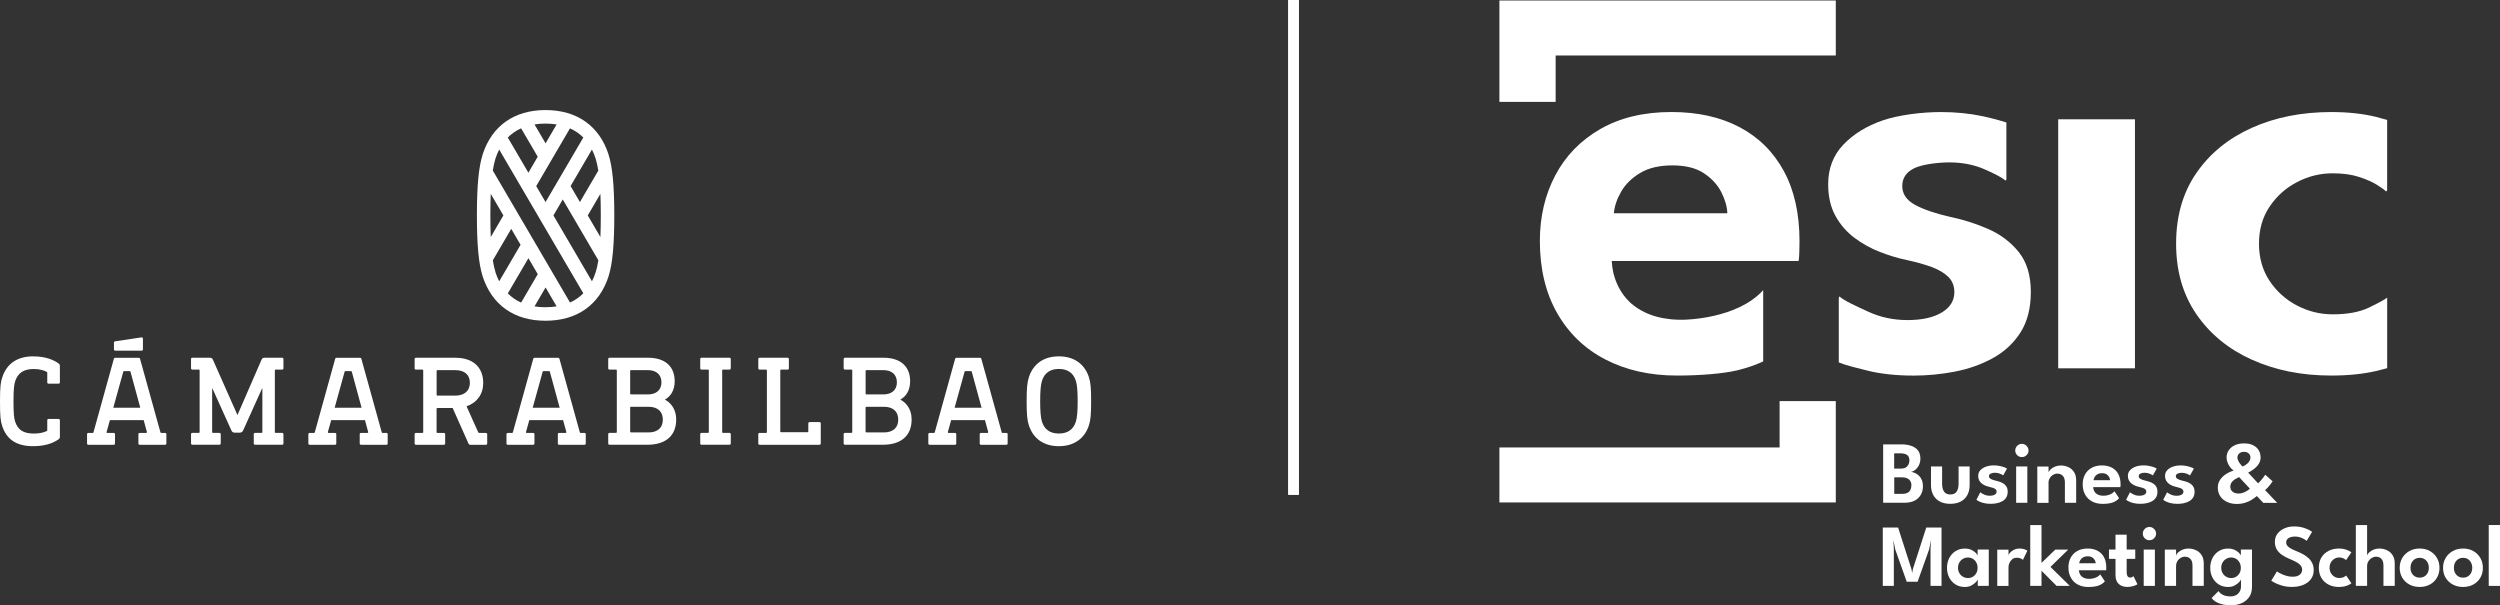
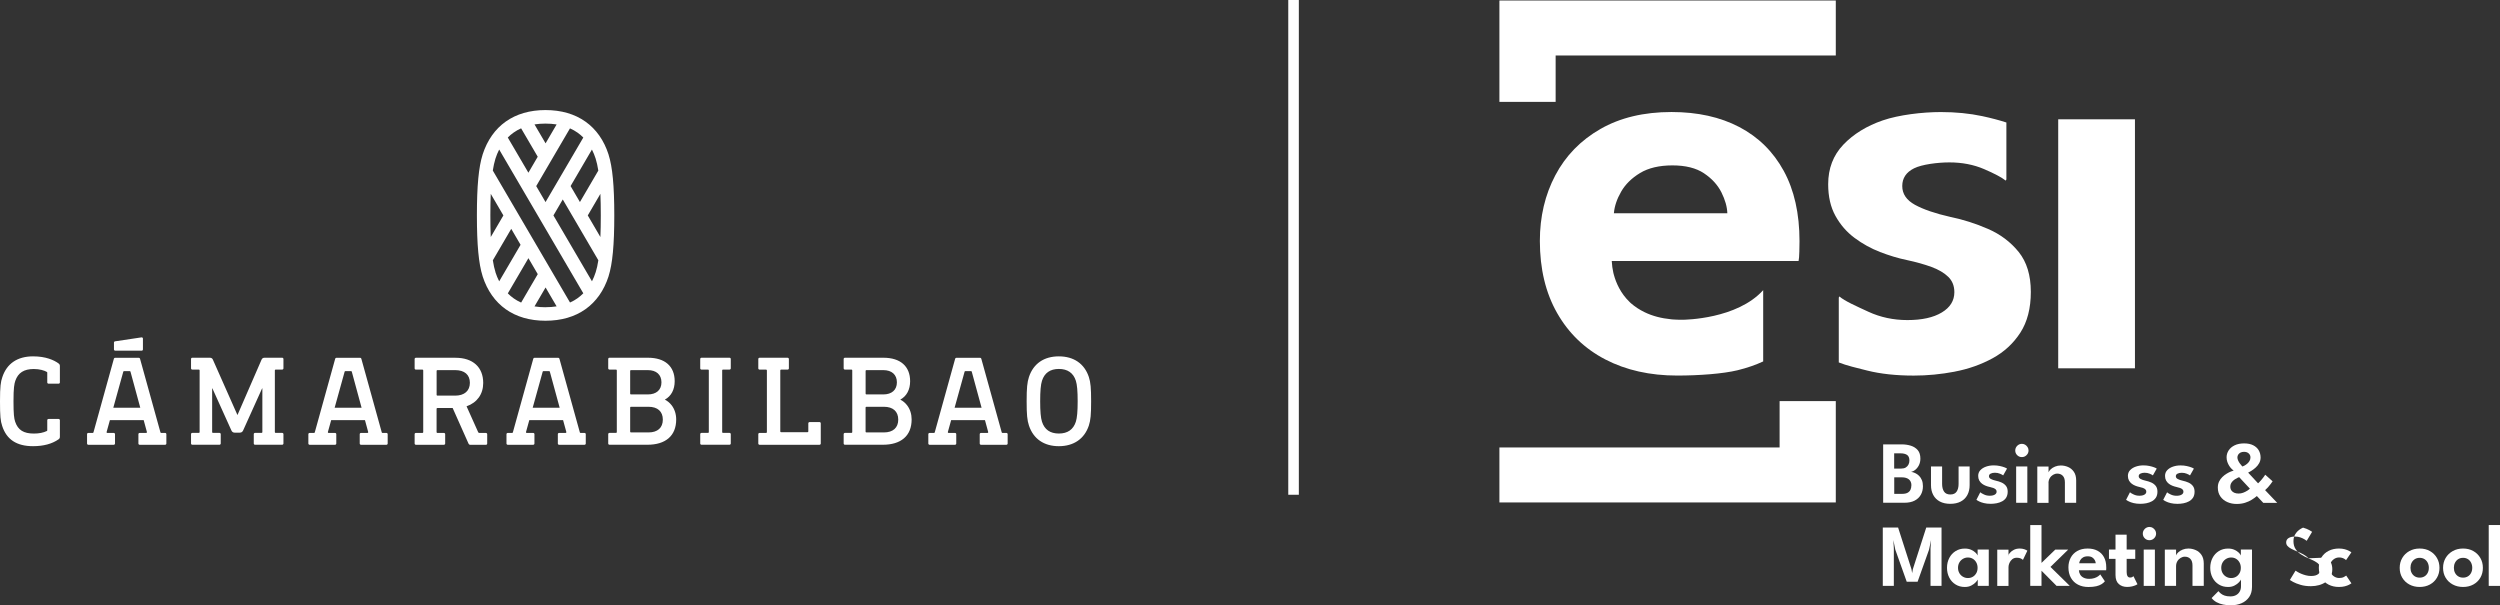
<svg xmlns="http://www.w3.org/2000/svg" id="Layer_1" data-name="Layer 1" viewBox="0 0 744.76 180.33">
  <rect x="0" y="0" width="744.76" height="180.33" fill="#333333" stroke="none" />
  <defs>
    <style>
      .cls-1 {
        fill: #fff;
        stroke-width: 0px;
      }
    </style>
  </defs>
  <path class="cls-1" d="M284.38,121.47l2.98-10.75c.03-.1.11-.16.21-.16h1.71c.1,0,.19.07.21.16l2.93,10.75h-8.04ZM299.82,128.97h-1.18c-.1,0-.19-.07-.22-.16l-6.09-21.96c-.05-.16-.19-.27-.36-.27h-7.06c-.17,0-.31.11-.36.27l-6.09,21.96c-.03.1-.11.16-.21.16h-1.33c-.2,0-.37.17-.37.37v2.79c0,.2.17.37.37.37h7.58c.21,0,.37-.17.37-.37v-2.79c0-.21-.16-.37-.37-.37h-1.92c-.14,0-.25-.14-.21-.28l.98-3.54h10.07l.96,3.54c.04.14-.06.28-.21.28h-1.94c-.2,0-.37.17-.37.37v2.79c0,.2.17.37.37.37h7.58c.21,0,.37-.17.37-.37v-2.79c0-.21-.17-.37-.37-.37M135.6,117.86h-5.31c-.12,0-.22-.1-.22-.22v-7.16c0-.13.1-.22.22-.22h5.31c2.78,0,4.38,1.38,4.38,3.78s-1.64,3.82-4.38,3.82M144.78,128.97h-2.01c-.13,0-.25-.08-.31-.2l-3.47-7.73c3.16-1.11,4.96-3.63,4.96-6.96,0-4.7-3.08-7.5-8.25-7.5h-11.81c-.21,0-.37.17-.37.37v2.79c0,.21.17.37.37.37h1.97c.12,0,.22.1.22.22v18.42c0,.13-.1.22-.22.22h-1.97c-.21,0-.37.16-.37.37v2.79c0,.2.17.37.37.37h8.36c.21,0,.37-.17.37-.37v-2.79c0-.21-.17-.37-.37-.37h-1.97c-.12,0-.22-.1-.22-.22v-6.98c0-.12.1-.22.22-.22h4.57l4.75,10.66c.08.18.26.3.46.3h4.71c.21,0,.37-.17.37-.37v-2.79c0-.21-.17-.37-.37-.37M158.69,121.47l2.98-10.75c.03-.1.11-.16.22-.16h1.7c.1,0,.19.07.21.16l2.93,10.75h-8.04ZM174.13,128.97h-1.18c-.1,0-.19-.07-.21-.16l-6.09-21.96c-.05-.16-.19-.27-.36-.27h-7.06c-.17,0-.31.11-.36.27l-6.09,21.96c-.03.1-.11.16-.21.16h-1.32c-.2,0-.37.17-.37.37v2.79c0,.2.17.37.37.37h7.59c.2,0,.37-.17.37-.37v-2.79c0-.21-.17-.37-.37-.37h-1.92c-.15,0-.26-.14-.22-.28l.98-3.54h10.06l.97,3.54c.04.14-.07.28-.22.28h-1.94c-.21,0-.37.17-.37.37v2.79c0,.2.16.37.37.37h7.58c.21,0,.37-.17.37-.37v-2.79c0-.21-.16-.37-.37-.37M217.33,106.57h-8.36c-.2,0-.37.16-.37.37v2.79c0,.21.17.37.37.37h1.97c.13,0,.22.1.22.22v18.42c0,.12-.1.22-.22.22h-1.97c-.2,0-.37.16-.37.37v2.79c0,.2.17.37.37.37h8.36c.21,0,.37-.17.37-.37v-2.79c0-.21-.16-.37-.37-.37h-1.97c-.12,0-.22-.1-.22-.22v-18.42c0-.12.1-.22.22-.22h1.97c.21,0,.37-.17.37-.37v-2.79c0-.21-.16-.37-.37-.37M193.19,128.82h-5.24c-.12,0-.22-.1-.22-.22v-7.2c0-.13.1-.22.22-.22h5.24c2.71,0,4.27,1.39,4.27,3.82s-1.55,3.82-4.27,3.82M187.73,110.48c0-.13.1-.22.22-.22h5.05c2.53,0,4.05,1.36,4.05,3.64s-1.55,3.6-4.05,3.6h-5.05c-.12,0-.22-.1-.22-.22v-6.79ZM198.08,119.08v-.04c1.88-1.04,2.91-2.96,2.91-5.48,0-4.44-2.9-6.99-7.95-6.99h-11.48c-.21,0-.37.17-.37.37v2.79c0,.21.16.37.37.37h1.97c.12,0,.22.1.22.22v18.42c0,.12-.1.22-.22.22h-1.97c-.21,0-.37.17-.37.37v2.79c0,.2.16.37.37.37h11.29c2.71,0,4.83-.65,6.31-1.92,1.51-1.3,2.28-3.19,2.28-5.63,0-1.58-.47-3.04-1.34-4.19-.56-.73-1.27-1.32-2.02-1.69M263.32,128.82h-5.24c-.12,0-.22-.1-.22-.22v-7.2c0-.13.1-.22.22-.22h5.24c2.71,0,4.27,1.39,4.27,3.82s-1.56,3.82-4.27,3.82M257.87,110.48c0-.13.1-.22.22-.22h5.05c2.53,0,4.05,1.36,4.05,3.64s-1.55,3.6-4.05,3.6h-5.05c-.12,0-.22-.1-.22-.22v-6.79ZM268.22,119.08v-.04c1.88-1.04,2.91-2.96,2.91-5.48,0-4.44-2.9-6.99-7.95-6.99h-11.48c-.2,0-.37.17-.37.37v2.79c0,.21.17.37.37.37h1.97c.13,0,.22.1.22.22v18.42c0,.12-.1.22-.22.22h-1.97c-.2,0-.37.17-.37.37v2.79c0,.2.17.37.37.37h11.29c2.71,0,4.83-.65,6.31-1.92,1.51-1.3,2.28-3.19,2.28-5.63,0-1.58-.46-3.04-1.34-4.19-.56-.73-1.26-1.32-2.02-1.69M34.32,104.47h7.89c.21,0,.37-.17.37-.37v-3.23c0-.22-.19-.39-.4-.37l-7.89,1.18c-.19.02-.34.18-.34.37v2.05c0,.21.17.37.37.37M17.4,108.23c-1.33-.94-3.71-2.07-7.55-2.07-4.67,0-7.83,2.15-9.16,6.21-.48,1.39-.69,2.75-.69,7.17s.15,5.88.65,7.35c1.31,4.06,4.32,6.03,9.2,6.03,3.08,0,5.63-.68,7.58-2.03.36-.24.41-.53.41-.8v-4.91c0-.2-.17-.37-.37-.37h-3.02c-.21,0-.37.16-.37.37v3.02c0,.09-.05.16-.13.2-1.02.5-2.32.76-3.85.76-3.07,0-4.74-1.05-5.58-3.52-.33-.98-.5-2.24-.5-6.1,0-4.09.24-5.18.54-6.09.83-2.4,2.58-3.52,5.51-3.52,1.72,0,3.17.43,3.9.88.07.04.11.11.11.19v2.93c0,.21.17.37.37.37h3.02c.2,0,.37-.17.37-.37v-4.86c0-.35-.07-.57-.44-.83M99.69,121.47l2.98-10.75c.03-.1.11-.16.22-.16h1.7c.1,0,.19.07.21.16l2.92,10.75h-8.04ZM115.13,128.97h-1.19c-.1,0-.19-.07-.21-.16l-6.09-21.96c-.04-.16-.19-.27-.36-.27h-7.06c-.17,0-.31.11-.36.27l-6.09,21.96c-.02.1-.11.16-.22.16h-1.32c-.2,0-.37.17-.37.37v2.79c0,.2.17.37.37.37h7.58c.21,0,.37-.17.37-.37v-2.79c0-.21-.17-.37-.37-.37h-1.92c-.15,0-.25-.14-.21-.28l.98-3.54h10.06l.96,3.54c.04.14-.07.28-.21.28h-1.94c-.21,0-.37.17-.37.37v2.79c0,.2.17.37.37.37h7.59c.2,0,.37-.17.37-.37v-2.79c0-.21-.17-.37-.37-.37M244.15,125.74h-2.98c-.21,0-.37.17-.37.37v2.42c0,.12-.1.22-.22.22h-7.91c-.13,0-.22-.1-.22-.22v-18.2c0-.12.1-.22.22-.22h1.97c.2,0,.37-.17.37-.37v-2.79c0-.21-.17-.37-.37-.37h-8.37c-.2,0-.37.16-.37.37v2.79c0,.21.17.37.37.37h1.97c.12,0,.22.1.22.22v18.42c0,.12-.1.22-.22.22h-1.97c-.2,0-.37.16-.37.37v2.79c0,.2.17.37.37.37h17.87c.21,0,.37-.17.37-.37v-6.03c0-.2-.17-.37-.37-.37M320.5,125.63c-.75,2.34-2.46,3.52-5.06,3.52s-4.28-1.18-5.03-3.52c-.37-1.15-.54-3.09-.54-6.1s.17-4.95.54-6.1c.75-2.34,2.45-3.52,5.03-3.52s4.31,1.18,5.06,3.52c.37,1.15.54,3.09.54,6.1s-.17,4.95-.54,6.1M324.37,112.3c-1.32-3.96-4.49-6.14-8.94-6.14s-7.58,2.18-8.9,6.14c-.52,1.58-.69,3.27-.69,7.24s.16,5.66.69,7.24c1.32,3.96,4.48,6.14,8.9,6.14s7.62-2.18,8.94-6.14c.52-1.58.68-3.27.68-7.24s-.16-5.66-.68-7.24M84.07,106.57h-5.28c-.41,0-.71.2-.87.57l-7.15,16.44h-.06l-7.29-16.44c-.16-.38-.47-.57-.9-.57h-5.24c-.21,0-.37.16-.37.37v2.79c0,.21.17.37.37.37h1.97c.12,0,.22.1.22.22v18.42c0,.12-.1.22-.22.22h-1.97c-.21,0-.37.16-.37.37v2.79c0,.2.17.37.37.37h8.11c.2,0,.37-.17.37-.37v-2.79c0-.21-.17-.37-.37-.37h-1.97c-.12,0-.22-.1-.22-.22v-13.03h.08l5.67,12.55c.14.27.38.63.97.63h1.52c.59,0,.84-.36.98-.64l5.66-12.54h.08v13.03c0,.12-.1.22-.22.22h-1.97c-.21,0-.37.16-.37.37v2.79c0,.2.16.37.37.37h8.1c.2,0,.37-.17.37-.37v-2.79c0-.21-.17-.37-.37-.37h-1.97c-.12,0-.22-.1-.22-.22v-18.42c0-.12.1-.22.22-.22h1.97c.2,0,.37-.16.37-.37v-2.79c0-.21-.17-.37-.37-.37M33.75,121.47l2.98-10.75c.03-.1.12-.16.22-.16h1.7c.1,0,.19.07.22.16l2.92,10.75h-8.04ZM49.2,128.97h-1.18c-.1,0-.19-.07-.22-.16l-6.09-21.96c-.05-.16-.19-.27-.36-.27h-7.06c-.17,0-.31.11-.36.27l-6.09,21.96c-.03.1-.12.16-.22.16h-1.32c-.21,0-.37.17-.37.37v2.79c0,.2.17.37.37.37h7.59c.2,0,.37-.17.37-.37v-2.79c0-.21-.17-.37-.37-.37h-1.92c-.15,0-.25-.14-.21-.28l.98-3.54h10.06l.96,3.54c.04.14-.07.28-.22.28h-1.94c-.21,0-.37.17-.37.37v2.79c0,.2.16.37.37.37h7.59c.21,0,.37-.17.37-.37v-2.79c0-.21-.16-.37-.37-.37" />
  <path class="cls-1" d="M178.86,70.61l-3.76-6.43,3.76-6.43c.08,1.92.12,4.06.12,6.44s-.04,4.51-.12,6.43M177.46,81.08h0c-.31.98-.68,1.88-1.11,2.72l-11.48-19.62,2.78-4.76,10.6,18.12c-.21,1.39-.48,2.56-.79,3.55M172.08,88.83c-.7.5-1.46.93-2.27,1.29l-23-39.31c.2-1.3.44-2.41.73-3.35h0s.06-.22.06-.22c.31-.96.68-1.86,1.11-2.69l25.06,42.83c-.52.53-1.09,1.01-1.69,1.44M162.48,91.53c-1.14,0-2.22-.08-3.25-.25l3.3-5.64,3.29,5.63c-1.05.17-2.17.25-3.34.25M153,88.86c-.61-.44-1.19-.92-1.72-1.46l6.14-10.49,2.78,4.76-4.95,8.47c-.8-.36-1.55-.78-2.24-1.27M147.61,81.11v-.02c-.32-.99-.58-2.16-.79-3.55l5.48-9.37,2.78,4.76-6.37,10.88c-.43-.83-.79-1.73-1.11-2.69M146.08,64.18c0-2.38.04-4.52.12-6.43l3.76,6.43-3.76,6.43c-.08-1.92-.12-4.05-.12-6.43M153,39.5c.7-.49,1.45-.92,2.24-1.27l4.95,8.46-2.78,4.76-6.14-10.48c.53-.54,1.11-1.03,1.72-1.46M162.48,36.82c1.17,0,2.28.08,3.34.25l-3.29,5.63-3.3-5.64c1.03-.16,2.11-.24,3.25-.24M172.08,39.53c.6.43,1.17.91,1.69,1.44l-11.25,19.23-2.78-4.76,10.06-17.2c.81.36,1.57.79,2.28,1.29M176.34,44.56c.43.84.8,1.74,1.11,2.71l.02.08c.3.97.56,2.12.77,3.47l-5.48,9.37-2.78-4.76,6.36-10.88ZM181.29,46.05h0s0-.02,0-.02c-1.36-4.23-3.68-7.52-6.87-9.79-3.22-2.29-7.24-3.45-11.93-3.45-9.3,0-15.95,4.7-18.71,13.23h0s0,.02,0,.02c-1.18,3.72-1.71,9.31-1.71,18.13s.53,14.4,1.71,18.13h0s0,.02,0,.02c2.76,8.53,9.4,13.23,18.71,13.23,4.7,0,8.71-1.16,11.93-3.44,3.19-2.27,5.51-5.56,6.87-9.78h0s0-.02,0-.02c1.18-3.72,1.71-9.31,1.71-18.13s-.53-14.42-1.71-18.13" />
  <rect class="cls-1" x="383.78" width="3.15" height="147.39" />
-   <rect class="cls-1" x="383.78" width="3.15" height="147.39" />
  <g>
    <path class="cls-1" d="M575.25,138.96v5.56c0,1.12.22,2.09.67,2.93.45.84,1.1,1.49,1.96,1.95.86.46,1.9.69,3.12.69s2.27-.23,3.13-.69c.86-.46,1.51-1.11,1.96-1.95.45-.84.67-1.82.67-2.93v-5.56s-3.29,0-3.29,0v5.18c0,.97-.19,1.74-.58,2.31-.39.58-1.01.86-1.88.86s-1.48-.29-1.87-.86c-.39-.58-.58-1.35-.58-2.31v-5.18s-3.29,0-3.29,0Z" />
    <path class="cls-1" d="M736.83,164.17c-.89-.51-1.91-.76-3.07-.76s-2.18.25-3.08.76c-.9.51-1.61,1.19-2.12,2.06-.51.87-.76,1.85-.76,2.94s.25,2.08.76,2.93c.51.86,1.21,1.53,2.12,2.02.9.49,1.93.74,3.08.74s2.18-.25,3.07-.74c.89-.49,1.58-1.17,2.08-2.02.5-.86.75-1.83.75-2.93s-.25-2.08-.75-2.94c-.5-.87-1.19-1.55-2.08-2.06ZM736.15,170.66c-.22.44-.54.79-.95,1.04-.41.25-.89.38-1.44.38s-1.03-.13-1.44-.38c-.41-.25-.73-.6-.96-1.04-.23-.44-.34-.95-.34-1.51s.11-1.07.34-1.52c.23-.45.55-.8.96-1.06.41-.26.89-.39,1.44-.39s1.03.13,1.44.39c.41.26.72.61.95,1.06.22.45.34.95.34,1.52s-.11,1.07-.34,1.51Z" />
    <path class="cls-1" d="M582.31,110.71c4.1-.78,7.86-2.11,11.29-3.98,3.43-1.87,6.19-4.41,8.27-7.63,2.08-3.22,3.12-7.27,3.12-12.15,0-4.94-1.21-8.9-3.61-11.88-2.41-2.98-5.45-5.27-9.13-6.87-3.67-1.6-7.41-2.79-11.2-3.57-4.52-1.02-8.04-2.23-10.57-3.61-2.53-1.39-3.79-3.25-3.79-5.6s1.17-4.11,3.52-5.28c2.35-1.17,7.07-1.76,10.5-1.76,3.79,0,7.24.66,10.34,1.99,3.1,1.33,5.25,2.47,6.46,3.43l.2-.35v-16.96c-2.1-.68-4.47-1.31-7.16-1.89-3.79-.81-7.92-1.22-12.38-1.22-5.48,0-12.46.83-17.28,2.48-4.82,1.66-8.73,4.07-11.75,7.23-3.01,3.16-4.52,7.09-4.52,11.79,0,3.67.72,6.82,2.17,9.44,1.45,2.62,3.34,4.8,5.69,6.55,2.35,1.75,4.88,3.15,7.59,4.2,2.71,1.05,5.36,1.85,7.95,2.39,2.83.6,5.3,1.3,7.41,2.08,2.11.78,3.76,1.76,4.97,2.94,1.2,1.17,1.81,2.7,1.81,4.56,0,2.53-1.25,4.55-3.75,6.05-2.5,1.51-5.92,2.26-10.25,2.26-4.16,0-8.03-.83-11.61-2.48-3.58-1.66-7.07-3.18-8.64-4.56l-.18.36v19.3c2.15.89,5.59,1.7,8.51,2.43,3.98.99,8.58,1.49,13.82,1.49,4.03,0,8.1-.39,12.2-1.17Z" />
    <path class="cls-1" d="M571.68,138.53c.27-.56.41-1.2.41-1.91,0-1.06-.26-1.9-.78-2.52-.52-.61-1.21-1.05-2.05-1.32-.84-.26-1.75-.4-2.73-.4h-5.53s0,17.39,0,17.39h6.35c1.2,0,2.21-.21,3.02-.63.81-.42,1.43-1,1.85-1.74.42-.74.63-1.6.63-2.56,0-.69-.11-1.3-.32-1.82-.22-.52-.5-.95-.85-1.29-.35-.34-.73-.61-1.15-.8-.41-.19-.82-.31-1.21-.36.47-.1.91-.32,1.33-.68.42-.36.77-.81,1.04-1.38ZM564.29,135.05h1.87c.82,0,1.46.15,1.94.46.48.31.72.87.72,1.7,0,.43-.09.83-.28,1.19-.18.36-.45.65-.81.87-.36.22-.81.32-1.35.32h-2.1s0-4.55,0-4.55ZM569.4,144.6c0,.48-.09.91-.26,1.29-.18.38-.46.68-.86.9-.4.22-.93.33-1.6.33h-2.38s0-4.92,0-4.92h2.28c.9,0,1.6.21,2.1.62.49.41.74,1.01.74,1.78Z" />
    <path class="cls-1" d="M723.9,164.17c-.89-.51-1.91-.76-3.07-.76-1.15,0-2.18.25-3.08.76-.9.51-1.61,1.19-2.11,2.06-.51.87-.76,1.85-.76,2.94,0,1.1.25,2.08.76,2.93.51.86,1.21,1.53,2.11,2.02.9.49,1.93.74,3.08.74,1.16,0,2.18-.25,3.07-.74.89-.49,1.58-1.17,2.08-2.02.5-.86.75-1.83.75-2.93s-.25-2.08-.75-2.94c-.5-.87-1.19-1.55-2.08-2.06ZM723.22,170.66c-.22.44-.54.79-.95,1.04-.41.25-.89.38-1.44.38s-1.03-.13-1.44-.38c-.41-.25-.73-.6-.96-1.04-.23-.44-.34-.95-.34-1.51s.11-1.07.34-1.52c.23-.45.55-.8.96-1.06.41-.26.89-.39,1.44-.39s1.03.13,1.44.39c.41.26.72.61.95,1.06.22.45.34.95.34,1.52s-.11,1.07-.34,1.51Z" />
    <path class="cls-1" d="M589.14,165.48c-.1-.25-.31-.54-.64-.86-.33-.32-.76-.6-1.29-.84-.53-.24-1.16-.36-1.88-.36-1.04,0-1.95.25-2.75.75-.8.5-1.43,1.18-1.88,2.05-.45.87-.68,1.84-.68,2.93s.23,2.07.68,2.93c.45.87,1.08,1.55,1.88,2.04.8.5,1.72.74,2.75.74.74,0,1.38-.14,1.93-.43.55-.29.99-.6,1.31-.96s.53-.62.61-.82v1.88s3.28,0,3.28,0v-10.82s-3.32,0-3.32,0v1.75ZM588.75,170.73c-.25.46-.59.82-1.02,1.08-.43.26-.92.39-1.48.39s-1.01-.13-1.46-.38c-.45-.25-.81-.61-1.08-1.07-.27-.46-.41-.99-.41-1.6s.14-1.14.41-1.6c.27-.46.63-.82,1.08-1.08.45-.26.94-.39,1.46-.39.55,0,1.05.13,1.48.4.43.26.77.63,1.02,1.09s.38.99.38,1.59c0,.6-.13,1.13-.38,1.59Z" />
    <polygon class="cls-1" points="569.85 169.55 569.64 170.74 569.43 169.55 565.45 157.15 560.89 157.15 560.89 174.54 564.18 174.54 564.18 163.41 564.04 160.88 564.62 163.75 568.02 173.3 571.26 173.3 574.67 163.75 575.27 160.88 575.11 163.41 575.11 174.54 578.39 174.54 578.39 157.15 573.84 157.15 569.85 169.55" />
-     <path class="cls-1" d="M631.72,144.69c0-.21,0-.36,0-.43,0-1.2-.23-2.22-.68-3.06-.46-.83-1.1-1.47-1.93-1.9-.83-.43-1.81-.65-2.95-.65-1.2,0-2.23.25-3.09.74-.86.49-1.51,1.16-1.96,2.01-.45.85-.67,1.8-.67,2.85,0,1.21.25,2.26.75,3.14.5.88,1.2,1.55,2.1,2.02.9.47,1.94.7,3.12.7.94,0,1.72-.08,2.35-.23.63-.15,1.15-.36,1.55-.62.41-.26.74-.54.98-.85l-1.38-2.06c-.15.19-.38.39-.68.6-.3.21-.67.38-1.11.52-.43.14-.94.21-1.51.21-.63,0-1.18-.11-1.63-.33-.45-.22-.8-.52-1.03-.91-.24-.39-.37-.83-.4-1.32h8.12c.02-.07.03-.21.03-.43ZM623.67,143.05c.03-.31.13-.62.32-.94.18-.32.46-.59.82-.81.36-.22.83-.33,1.4-.33s1.03.11,1.37.34c.34.23.6.51.76.83.16.33.25.63.26.91h-4.93Z" />
    <rect class="cls-1" x="613.15" y="35.54" width="22.86" height="74.18" />
-     <path class="cls-1" d="M670.83,107.14c6.97,3.16,14.86,4.74,23.67,4.74,5.08,0,9.6-.47,13.56-1.4,1.09-.26,2.11-.52,3.09-.8v-21.01c-.88.66-2.71,1.66-5.48,2.98-2.78,1.33-6.37,1.99-10.77,1.99-3.72,0-7.26-.87-10.61-2.62-3.35-1.75-6.08-4.2-8.18-7.36-2.1-3.16-3.15-6.85-3.15-11.07,0-4.22,1.05-7.89,3.15-11.02,2.1-3.13,4.82-5.57,8.18-7.32,3.35-1.75,6.89-2.62,10.61-2.62,3.05,0,5.67.36,7.87,1.08,2.2.72,3.98,1.51,5.33,2.35,1.35.84,2.27,1.51,2.74,1.99l.3-.38v-20.94c-1.05-.31-2.13-.61-3.29-.9-3.89-.96-8.35-1.45-13.36-1.45-8.8,0-16.69,1.57-23.67,4.7-6.98,3.13-12.48,7.62-16.51,13.46-4.03,5.84-6.04,12.86-6.04,21.05,0,8.13,2.01,15.13,6.04,21.01,4.03,5.87,9.53,10.39,16.51,13.55Z" />
    <path class="cls-1" d="M610.25,143.91c0-.54.13-1.03.38-1.46.25-.43.58-.76.98-1,.4-.24.82-.36,1.26-.36.68,0,1.22.22,1.64.65.42.43.63,1.09.63,1.98v6.07s3.36,0,3.36,0v-6.65c0-1.06-.23-1.92-.68-2.58-.45-.66-1.03-1.14-1.73-1.44-.7-.3-1.42-.45-2.16-.45-.61,0-1.17.11-1.7.32-.53.22-.96.48-1.3.8-.34.32-.56.62-.66.92v-1.73s-3.35,0-3.35,0v10.82s3.35,0,3.35,0v-5.88Z" />
    <path class="cls-1" d="M536.03,74.8c.03-1.48.05-2.45.05-2.94,0-8.25-1.57-15.24-4.7-20.96-3.13-5.72-7.54-10.07-13.24-13.06-5.69-2.98-12.42-4.47-20.19-4.47-8.25,0-15.31,1.69-21.19,5.06-5.87,3.37-10.35,7.97-13.42,13.78-3.07,5.81-4.61,12.33-4.61,19.56,0,8.31,1.72,15.48,5.15,21.5,3.43,6.02,8.22,10.63,14.37,13.82,6.14,3.19,13.28,4.79,21.41,4.79,6.44,0,13.65-.53,17.96-1.58,2.9-.71,5.43-1.6,7.64-2.63v-8.53s0-12.7,0-12.7c-7.8,8.62-23.27,8.82-24.12,8.82h-.04c-.3,0-.6,0-.89-.01-.11,0-.22,0-.34-.01-.17,0-.34-.01-.51-.02-.15,0-.29-.02-.44-.02-.12,0-.24-.02-.36-.02-.18-.01-.36-.03-.54-.04-.05,0-.11-.01-.16-.02-2.98-.29-5.62-.99-7.92-2.11-1.52-.74-2.87-1.62-4.03-2.63-.07-.07-.15-.13-.22-.2-.07-.07-.14-.14-.21-.2-2.73-2.62-4.06-5.74-4.72-8.17,0,0,0,0,0,0-.05-.19-.09-.37-.14-.54-.25-1.12-.42-2.3-.48-3.52h55.66c.12-.48.19-1.46.23-2.94ZM480.78,63.55c.18-2.11.9-4.26,2.17-6.46,1.26-2.2,3.15-4.05,5.65-5.56,2.5-1.5,5.71-2.26,9.62-2.26,3.91,0,7.05.78,9.4,2.35,2.35,1.57,4.08,3.46,5.2,5.69,1.11,2.23,1.7,4.31,1.76,6.23h-33.79Z" />
    <polygon class="cls-1" points="530.15 133.3 446.68 133.3 446.68 133.31 446.68 149.68 546.89 149.68 546.89 133.3 546.89 119.49 530.15 119.49 530.15 133.3" />
    <path class="cls-1" d="M674.81,145.99c.27-.23.55-.51.84-.83.29-.32.55-.65.8-.98.25-.32.43-.59.57-.8l-2.19-1.96c-.42.62-.83,1.16-1.22,1.61-.39.45-.7.76-.92.95l-2.96-3.19c.28-.13.63-.32,1.03-.58.41-.25.82-.57,1.23-.94.41-.37.76-.81,1.03-1.3.28-.5.42-1.06.42-1.68,0-.8-.19-1.52-.56-2.15-.37-.63-.92-1.13-1.65-1.5-.73-.37-1.63-.55-2.71-.55-1.09,0-2.02.19-2.81.57-.78.38-1.38.89-1.79,1.52-.41.63-.61,1.32-.61,2.06,0,.47.07.93.22,1.36.15.43.34.82.56,1.17.22.35.46.64.7.88.24.24.45.41.64.52-.21.06-.51.17-.89.32-.38.15-.79.36-1.23.63-.43.26-.85.59-1.25.97-.4.38-.73.83-.98,1.36-.26.52-.38,1.12-.38,1.8,0,1.04.26,1.92.77,2.65.51.73,1.19,1.28,2.04,1.66.85.38,1.78.57,2.79.57.93,0,1.77-.12,2.5-.35.74-.23,1.4-.53,1.98-.89.58-.36,1.1-.73,1.55-1.12l1.92,2.04h4.15s-3.61-3.79-3.61-3.79ZM666.75,135.47c.15-.25.37-.46.67-.63.3-.16.66-.24,1.08-.24.59,0,1.06.16,1.4.48.35.32.52.71.52,1.18,0,.4-.1.76-.29,1.08-.19.32-.43.59-.7.82-.28.23-.55.41-.81.55-.26.14-.46.23-.59.27-.03-.03-.12-.14-.28-.31-.16-.17-.33-.39-.52-.65-.19-.26-.35-.55-.49-.86-.14-.31-.21-.61-.21-.9,0-.27.07-.54.22-.79ZM669.41,146.21c-.36.23-.75.42-1.18.58-.43.16-.88.24-1.34.24s-.87-.07-1.25-.22c-.37-.15-.67-.38-.89-.69-.22-.31-.33-.7-.33-1.18,0-.34.07-.65.21-.92.14-.27.32-.52.54-.73.22-.22.45-.4.7-.55.25-.15.48-.28.69-.38.22-.1.38-.17.49-.22l3.2,3.43c-.21.21-.49.43-.85.66Z" />
    <rect class="cls-1" x="741.4" y="156.41" width="3.36" height="18.13" />
    <polygon class="cls-1" points="463.43 16.53 546.89 16.53 546.89 .15 446.68 .15 446.68 16.53 446.68 30.35 463.43 30.35 463.43 16.53" />
    <path class="cls-1" d="M649.9,147.36c-.36.22-.86.33-1.5.33-.61,0-1.17-.12-1.69-.36-.52-.24-.9-.46-1.13-.67l-1.15,2.24c.16.13.42.29.8.48.37.19.85.36,1.43.5.58.14,1.25.22,2.02.22.59,0,1.18-.06,1.78-.17.6-.11,1.15-.31,1.65-.58.5-.27.9-.64,1.21-1.11.3-.47.45-1.06.45-1.77s-.18-1.3-.53-1.73c-.35-.43-.8-.77-1.33-1-.54-.23-1.08-.41-1.63-.52-.66-.15-1.17-.32-1.54-.53-.37-.2-.55-.47-.55-.82s.17-.6.51-.77c.34-.17.76-.26,1.26-.26.55,0,1.06.1,1.51.29.45.19.77.36.94.5l1.15-2.02c-.12-.11-.38-.23-.76-.38-.38-.15-.85-.28-1.4-.4-.55-.12-1.15-.18-1.81-.18-.8,0-1.55.12-2.25.36-.7.24-1.27.59-1.71,1.05-.44.46-.66,1.03-.66,1.72,0,.54.11.99.32,1.38.21.38.49.7.83.96.34.25.71.46,1.11.61.4.15.78.27,1.16.35.41.09.77.19,1.08.3.31.11.55.26.72.43.18.17.26.39.26.67,0,.37-.18.66-.55.88Z" />
    <path class="cls-1" d="M640.85,143.73c-.54-.23-1.08-.41-1.63-.52-.66-.15-1.17-.32-1.54-.53s-.55-.47-.55-.82.17-.6.51-.77c.34-.17.76-.26,1.26-.26.55,0,1.06.1,1.51.29.45.19.77.36.94.5l1.15-2.02c-.12-.11-.38-.23-.76-.38-.38-.15-.85-.28-1.4-.4-.55-.12-1.16-.18-1.81-.18-.8,0-1.55.12-2.25.36-.7.24-1.27.59-1.71,1.05-.44.46-.66,1.03-.66,1.72,0,.54.11.99.32,1.38.21.38.49.7.83.96.34.25.71.46,1.11.61.4.15.78.27,1.16.35.41.09.77.19,1.08.3.31.11.55.26.72.43.18.17.26.39.26.67,0,.37-.18.66-.55.88-.36.22-.86.33-1.5.33s-1.17-.12-1.69-.36c-.52-.24-.9-.46-1.13-.67l-1.15,2.24c.16.13.42.29.8.48.37.19.85.36,1.43.5.58.14,1.25.22,2.02.22.59,0,1.18-.06,1.78-.17.6-.11,1.15-.31,1.65-.58.5-.27.9-.64,1.21-1.11.3-.47.45-1.06.45-1.77s-.18-1.3-.53-1.73c-.35-.43-.8-.77-1.33-1Z" />
    <path class="cls-1" d="M654.08,163.86c-.7-.3-1.42-.45-2.16-.45-.61,0-1.17.11-1.7.32-.53.22-.96.48-1.3.8-.34.32-.56.62-.66.92v-1.73s-3.35,0-3.35,0v10.82s3.35,0,3.35,0v-5.88c0-.54.13-1.03.38-1.46.25-.43.58-.76.98-1,.4-.24.82-.36,1.26-.36.68,0,1.22.22,1.64.65.42.43.63,1.09.63,1.98v6.07s3.36,0,3.36,0v-6.65c0-1.06-.23-1.92-.68-2.58-.45-.66-1.03-1.14-1.73-1.44Z" />
    <path class="cls-1" d="M597.65,148.23c.3-.47.45-1.06.45-1.77s-.18-1.3-.53-1.73c-.35-.43-.8-.77-1.33-1-.54-.23-1.08-.41-1.63-.52-.66-.15-1.17-.32-1.54-.53-.37-.2-.55-.47-.55-.82s.17-.6.51-.77c.34-.17.76-.26,1.27-.26.55,0,1.06.1,1.51.29.45.19.77.36.94.5l1.15-2.02c-.12-.11-.38-.23-.76-.38-.38-.15-.85-.28-1.4-.4-.55-.12-1.16-.18-1.81-.18-.8,0-1.55.12-2.25.36-.7.24-1.27.59-1.71,1.05-.44.46-.66,1.03-.66,1.72,0,.54.11.99.32,1.38.21.38.49.7.83.96.34.25.71.46,1.11.61.4.15.78.27,1.16.35.41.09.77.19,1.08.3.31.11.55.26.73.43.18.17.26.39.26.67,0,.37-.18.66-.55.88-.36.22-.86.33-1.5.33s-1.17-.12-1.69-.36c-.52-.24-.9-.46-1.13-.67l-1.15,2.24c.16.13.42.29.8.48.37.19.85.36,1.43.5.58.14,1.25.22,2.02.22.59,0,1.18-.06,1.78-.17.6-.11,1.15-.31,1.65-.58.5-.27.9-.64,1.21-1.11Z" />
-     <path class="cls-1" d="M687.75,166.32c-.45-.44-.97-.82-1.54-1.15-.58-.32-1.18-.61-1.81-.86-.72-.29-1.33-.57-1.83-.83-.5-.26-.87-.55-1.13-.85-.25-.3-.38-.65-.38-1.03,0-.57.24-1.01.72-1.31.48-.3,1.12-.45,1.92-.45.55,0,1.07.08,1.54.24.47.16.88.35,1.22.55.34.21.58.37.72.48l1.61-2.68c-.1-.08-.38-.25-.84-.51-.46-.26-1.08-.51-1.86-.74s-1.69-.35-2.73-.35-1.95.19-2.81.57c-.87.38-1.56.91-2.08,1.59-.52.69-.78,1.49-.78,2.41,0,.93.2,1.72.61,2.35.4.64.94,1.17,1.6,1.61s1.38.81,2.15,1.14c.77.32,1.44.63,2,.93.56.3.99.63,1.3,1,.31.36.46.78.46,1.25,0,.63-.24,1.15-.72,1.54-.48.4-1.2.59-2.15.59-.53,0-1.04-.07-1.55-.2-.51-.13-.97-.29-1.4-.47-.43-.18-.79-.36-1.08-.54-.29-.18-.49-.3-.6-.38l-1.69,2.78c.1.09.43.29.99.59.56.31,1.3.59,2.21.86.91.27,1.93.4,3.08.4.84,0,1.65-.11,2.41-.32.76-.21,1.44-.53,2.04-.95.59-.42,1.06-.94,1.4-1.57.34-.62.51-1.35.51-2.19,0-.75-.13-1.41-.4-1.99-.27-.58-.63-1.09-1.08-1.53Z" />
+     <path class="cls-1" d="M687.75,166.32c-.45-.44-.97-.82-1.54-1.15-.58-.32-1.18-.61-1.81-.86-.72-.29-1.33-.57-1.83-.83-.5-.26-.87-.55-1.13-.85-.25-.3-.38-.65-.38-1.03,0-.57.24-1.01.72-1.31.48-.3,1.12-.45,1.92-.45.55,0,1.07.08,1.54.24.47.16.88.35,1.22.55.34.21.58.37.72.48l1.61-2.68c-.1-.08-.38-.25-.84-.51-.46-.26-1.08-.51-1.86-.74c-.87.38-1.56.91-2.08,1.59-.52.69-.78,1.49-.78,2.41,0,.93.2,1.72.61,2.35.4.64.94,1.17,1.6,1.61s1.38.81,2.15,1.14c.77.32,1.44.63,2,.93.56.3.99.63,1.3,1,.31.36.46.78.46,1.25,0,.63-.24,1.15-.72,1.54-.48.4-1.2.59-2.15.59-.53,0-1.04-.07-1.55-.2-.51-.13-.97-.29-1.4-.47-.43-.18-.79-.36-1.08-.54-.29-.18-.49-.3-.6-.38l-1.69,2.78c.1.09.43.29.99.59.56.31,1.3.59,2.21.86.91.27,1.93.4,3.08.4.84,0,1.65-.11,2.41-.32.76-.21,1.44-.53,2.04-.95.59-.42,1.06-.94,1.4-1.57.34-.62.51-1.35.51-2.19,0-.75-.13-1.41-.4-1.99-.27-.58-.63-1.09-1.08-1.53Z" />
    <rect class="cls-1" x="638.62" y="163.72" width="3.33" height="10.82" />
    <path class="cls-1" d="M667.56,165.48c-.1-.25-.31-.54-.64-.86-.33-.32-.76-.6-1.29-.84-.53-.24-1.16-.36-1.88-.36-1.04,0-1.95.25-2.75.75-.8.5-1.43,1.18-1.88,2.05-.45.87-.68,1.84-.68,2.93s.23,2.07.68,2.93c.45.87,1.08,1.55,1.88,2.04.8.5,1.72.74,2.75.74.74,0,1.38-.14,1.93-.43.55-.29.99-.6,1.31-.96.32-.35.53-.62.61-.82v1.88s0,.11,0,.11c0,.61-.13,1.14-.39,1.59-.26.46-.62.81-1.09,1.06-.47.25-1.03.38-1.68.38-.69,0-1.26-.08-1.71-.24-.46-.16-.83-.36-1.13-.61-.29-.24-.53-.48-.72-.72l-2.03,2.06c.4.51.89.92,1.48,1.24.59.32,1.25.55,1.97.7.72.15,1.48.22,2.27.22,1.19,0,2.25-.21,3.2-.62.95-.41,1.7-1.03,2.27-1.85.56-.82.84-1.82.84-3.02v-.19s0-.11,0-.11v-10.82s-3.32,0-3.32,0v1.75ZM667.17,170.73c-.25.46-.59.82-1.02,1.08-.43.26-.92.39-1.48.39s-1.01-.13-1.46-.38c-.45-.25-.81-.61-1.08-1.07-.27-.46-.41-.99-.41-1.6s.14-1.14.41-1.6c.27-.46.63-.82,1.08-1.08.45-.26.94-.39,1.46-.39.55,0,1.05.13,1.48.4.43.26.77.63,1.02,1.09s.38.99.38,1.59-.13,1.13-.38,1.59Z" />
    <path class="cls-1" d="M695.45,166.45c.43-.25.89-.38,1.38-.38.4,0,.74.05,1.02.16.29.11.52.22.69.34.18.12.29.22.36.29l1.59-2.32c-.13-.11-.37-.26-.71-.44-.34-.18-.77-.34-1.27-.48-.51-.14-1.08-.21-1.73-.21-1.14,0-2.17.23-3.07.69-.9.46-1.62,1.11-2.14,1.96-.52.85-.78,1.88-.78,3.07s.26,2.21.78,3.06c.52.86,1.24,1.52,2.14,1.98.91.46,1.93.69,3.07.69.66,0,1.25-.07,1.76-.2.51-.14.94-.29,1.27-.47.33-.18.56-.31.69-.41l-1.55-2.31c-.11.1-.35.24-.71.43-.36.19-.83.29-1.4.29-.48,0-.94-.13-1.38-.38-.43-.25-.79-.61-1.06-1.07-.27-.46-.41-1-.41-1.61s.14-1.15.41-1.61c.27-.46.63-.81,1.06-1.07Z" />
    <path class="cls-1" d="M641.32,157.25c-.3-.18-.63-.27-.99-.27-.54,0-1.01.2-1.4.59-.39.4-.58.86-.58,1.4s.19,1,.57,1.38c.38.39.85.58,1.4.58s1.01-.19,1.4-.58c.39-.39.59-.85.59-1.38,0-.37-.09-.7-.28-1-.18-.3-.43-.54-.72-.72Z" />
    <path class="cls-1" d="M603.32,132.49c-.3-.18-.63-.27-.99-.27-.54,0-1.01.2-1.4.59-.39.4-.58.86-.58,1.4s.19,1,.57,1.38c.38.39.85.58,1.4.58s1.01-.19,1.4-.58c.39-.39.59-.85.59-1.38,0-.37-.09-.7-.28-1-.18-.3-.43-.54-.72-.72Z" />
    <rect class="cls-1" x="600.62" y="138.96" width="3.33" height="10.82" />
    <path class="cls-1" d="M635.25,171.89c-.18.11-.4.16-.67.16-.36,0-.62-.14-.79-.43-.17-.29-.25-.69-.25-1.21v-3.91s2.56,0,2.56,0v-2.78s-2.56,0-2.56,0v-4.44s-3.32,0-3.32,0v4.44s-1.95,0-1.95,0v2.78s1.95,0,1.95,0v4.81c0,1.21.33,2.11.98,2.68.65.58,1.47.86,2.46.86.55,0,1.05-.05,1.5-.16.44-.11.81-.23,1.09-.36.29-.13.45-.22.51-.28l-1.19-2.4s-.14.12-.32.23Z" />
    <path class="cls-1" d="M601.71,163.41c-.69,0-1.29.13-1.78.39-.49.26-.88.55-1.15.88-.21.24-.35.46-.44.64v.17h-.07c.02-.05.04-.11.07-.17v-1.58s-3.35,0-3.35,0v10.82s3.35,0,3.35,0v-5.63c0-.38.09-.78.28-1.22.18-.43.46-.8.83-1.11.37-.3.83-.45,1.38-.45.47,0,.85.08,1.17.22.31.15.52.29.64.43l1.32-2.74c-.18-.14-.47-.28-.88-.43-.41-.14-.86-.22-1.36-.22Z" />
    <path class="cls-1" d="M624.85,164.06c-.83-.44-1.81-.65-2.94-.65-1.2,0-2.23.25-3.09.74-.86.49-1.51,1.16-1.96,2.01-.45.85-.67,1.8-.67,2.85,0,1.21.25,2.26.75,3.14.5.88,1.2,1.55,2.1,2.02.9.47,1.94.7,3.12.7.94,0,1.72-.08,2.35-.23.63-.15,1.15-.36,1.56-.62.41-.26.74-.54.98-.85l-1.38-2.06c-.15.19-.38.39-.68.6-.3.21-.67.38-1.11.52-.44.14-.94.21-1.51.21-.63,0-1.18-.11-1.63-.33-.45-.22-.8-.52-1.03-.91-.24-.39-.37-.83-.4-1.32h8.12c.02-.07.03-.21.03-.43,0-.22,0-.36,0-.43,0-1.2-.23-2.22-.69-3.06-.46-.83-1.1-1.47-1.93-1.9ZM619.4,167.81c.03-.31.13-.62.32-.94.18-.32.46-.59.82-.81.36-.22.83-.33,1.4-.33.57,0,1.03.11,1.37.34.34.23.59.51.76.83.16.33.25.63.26.91h-4.93Z" />
-     <path class="cls-1" d="M710.99,163.86c-.7-.3-1.42-.45-2.16-.45-.61,0-1.19.11-1.71.32-.53.22-.96.48-1.3.8-.34.32-.56.62-.65.92v-9.04s-3.36,0-3.36,0v18.13s3.36,0,3.36,0v-5.88c0-.54.13-1.03.39-1.46.26-.43.59-.76,1-1,.41-.24.84-.36,1.28-.36.67,0,1.2.22,1.6.65.4.43.6,1.09.6,1.98v6.07s3.36,0,3.36,0v-6.65c0-1.06-.23-1.92-.68-2.58-.45-.66-1.03-1.14-1.73-1.44Z" />
    <polygon class="cls-1" points="616.13 163.72 612.28 163.72 608.17 167.69 608.17 156.41 604.82 156.41 604.82 174.54 608.17 174.54 608.17 170.02 612.66 174.54 616.6 174.54 610.84 168.89 616.13 163.72" />
  </g>
</svg>